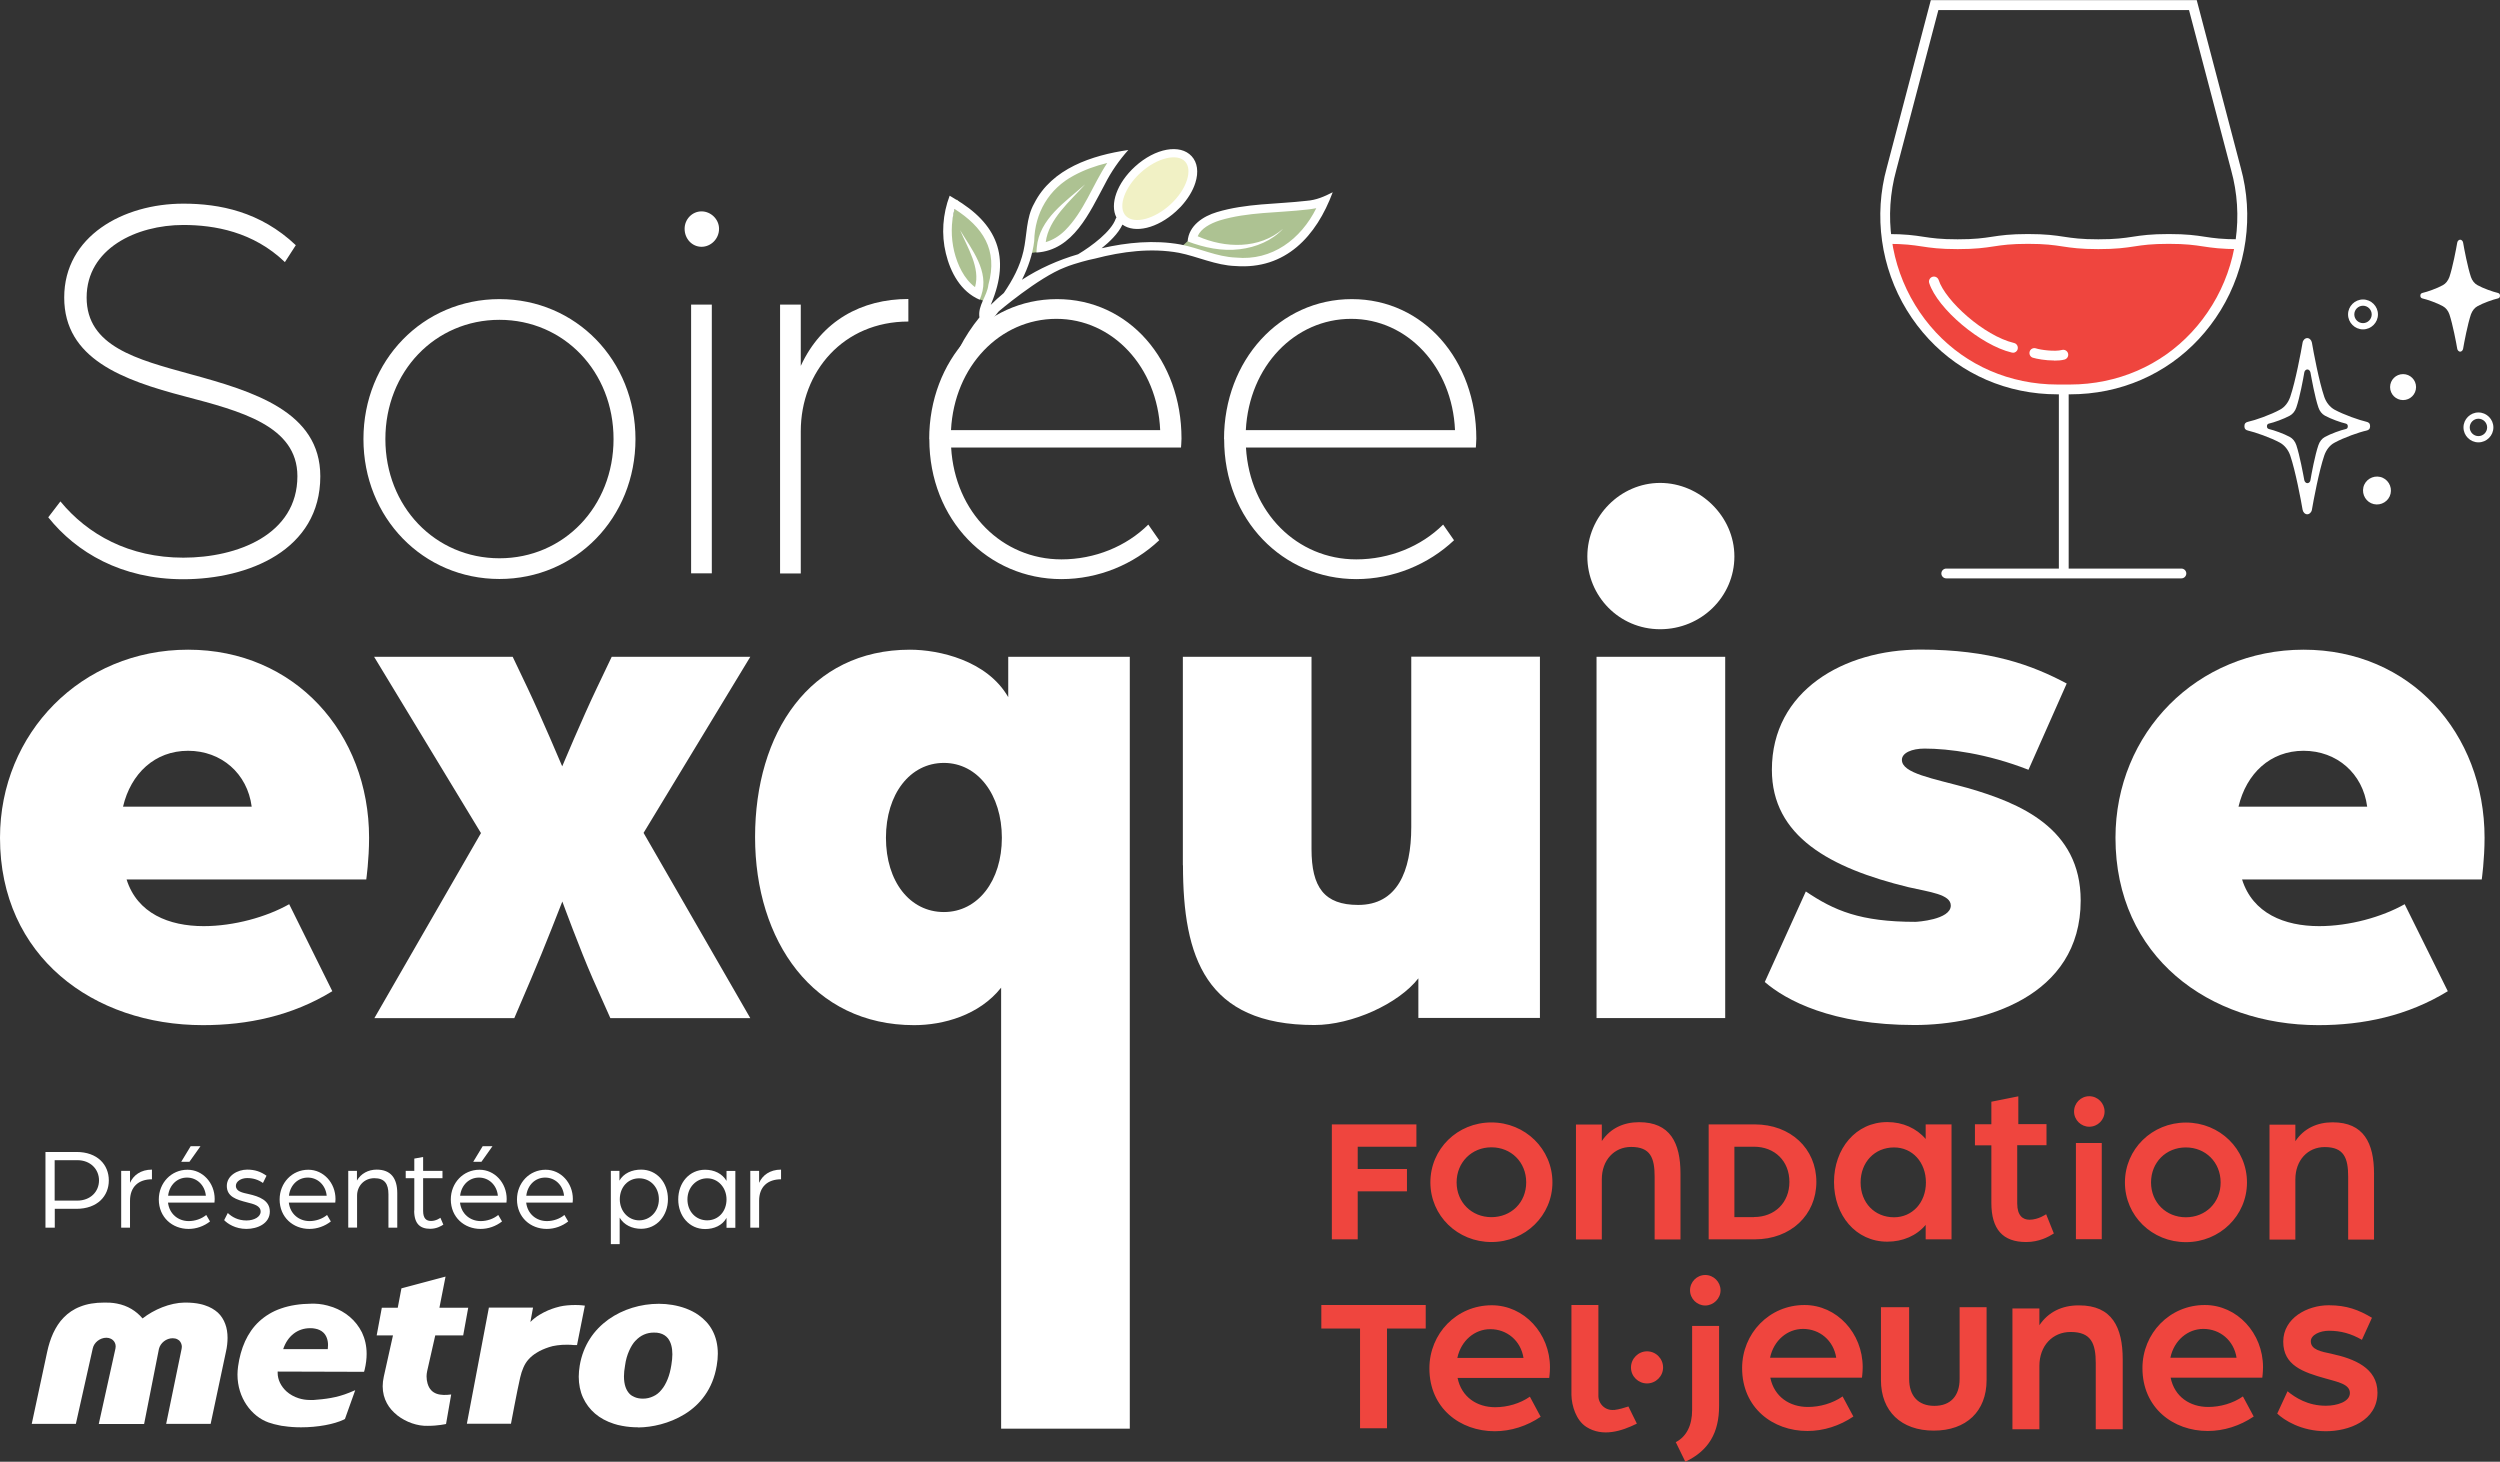
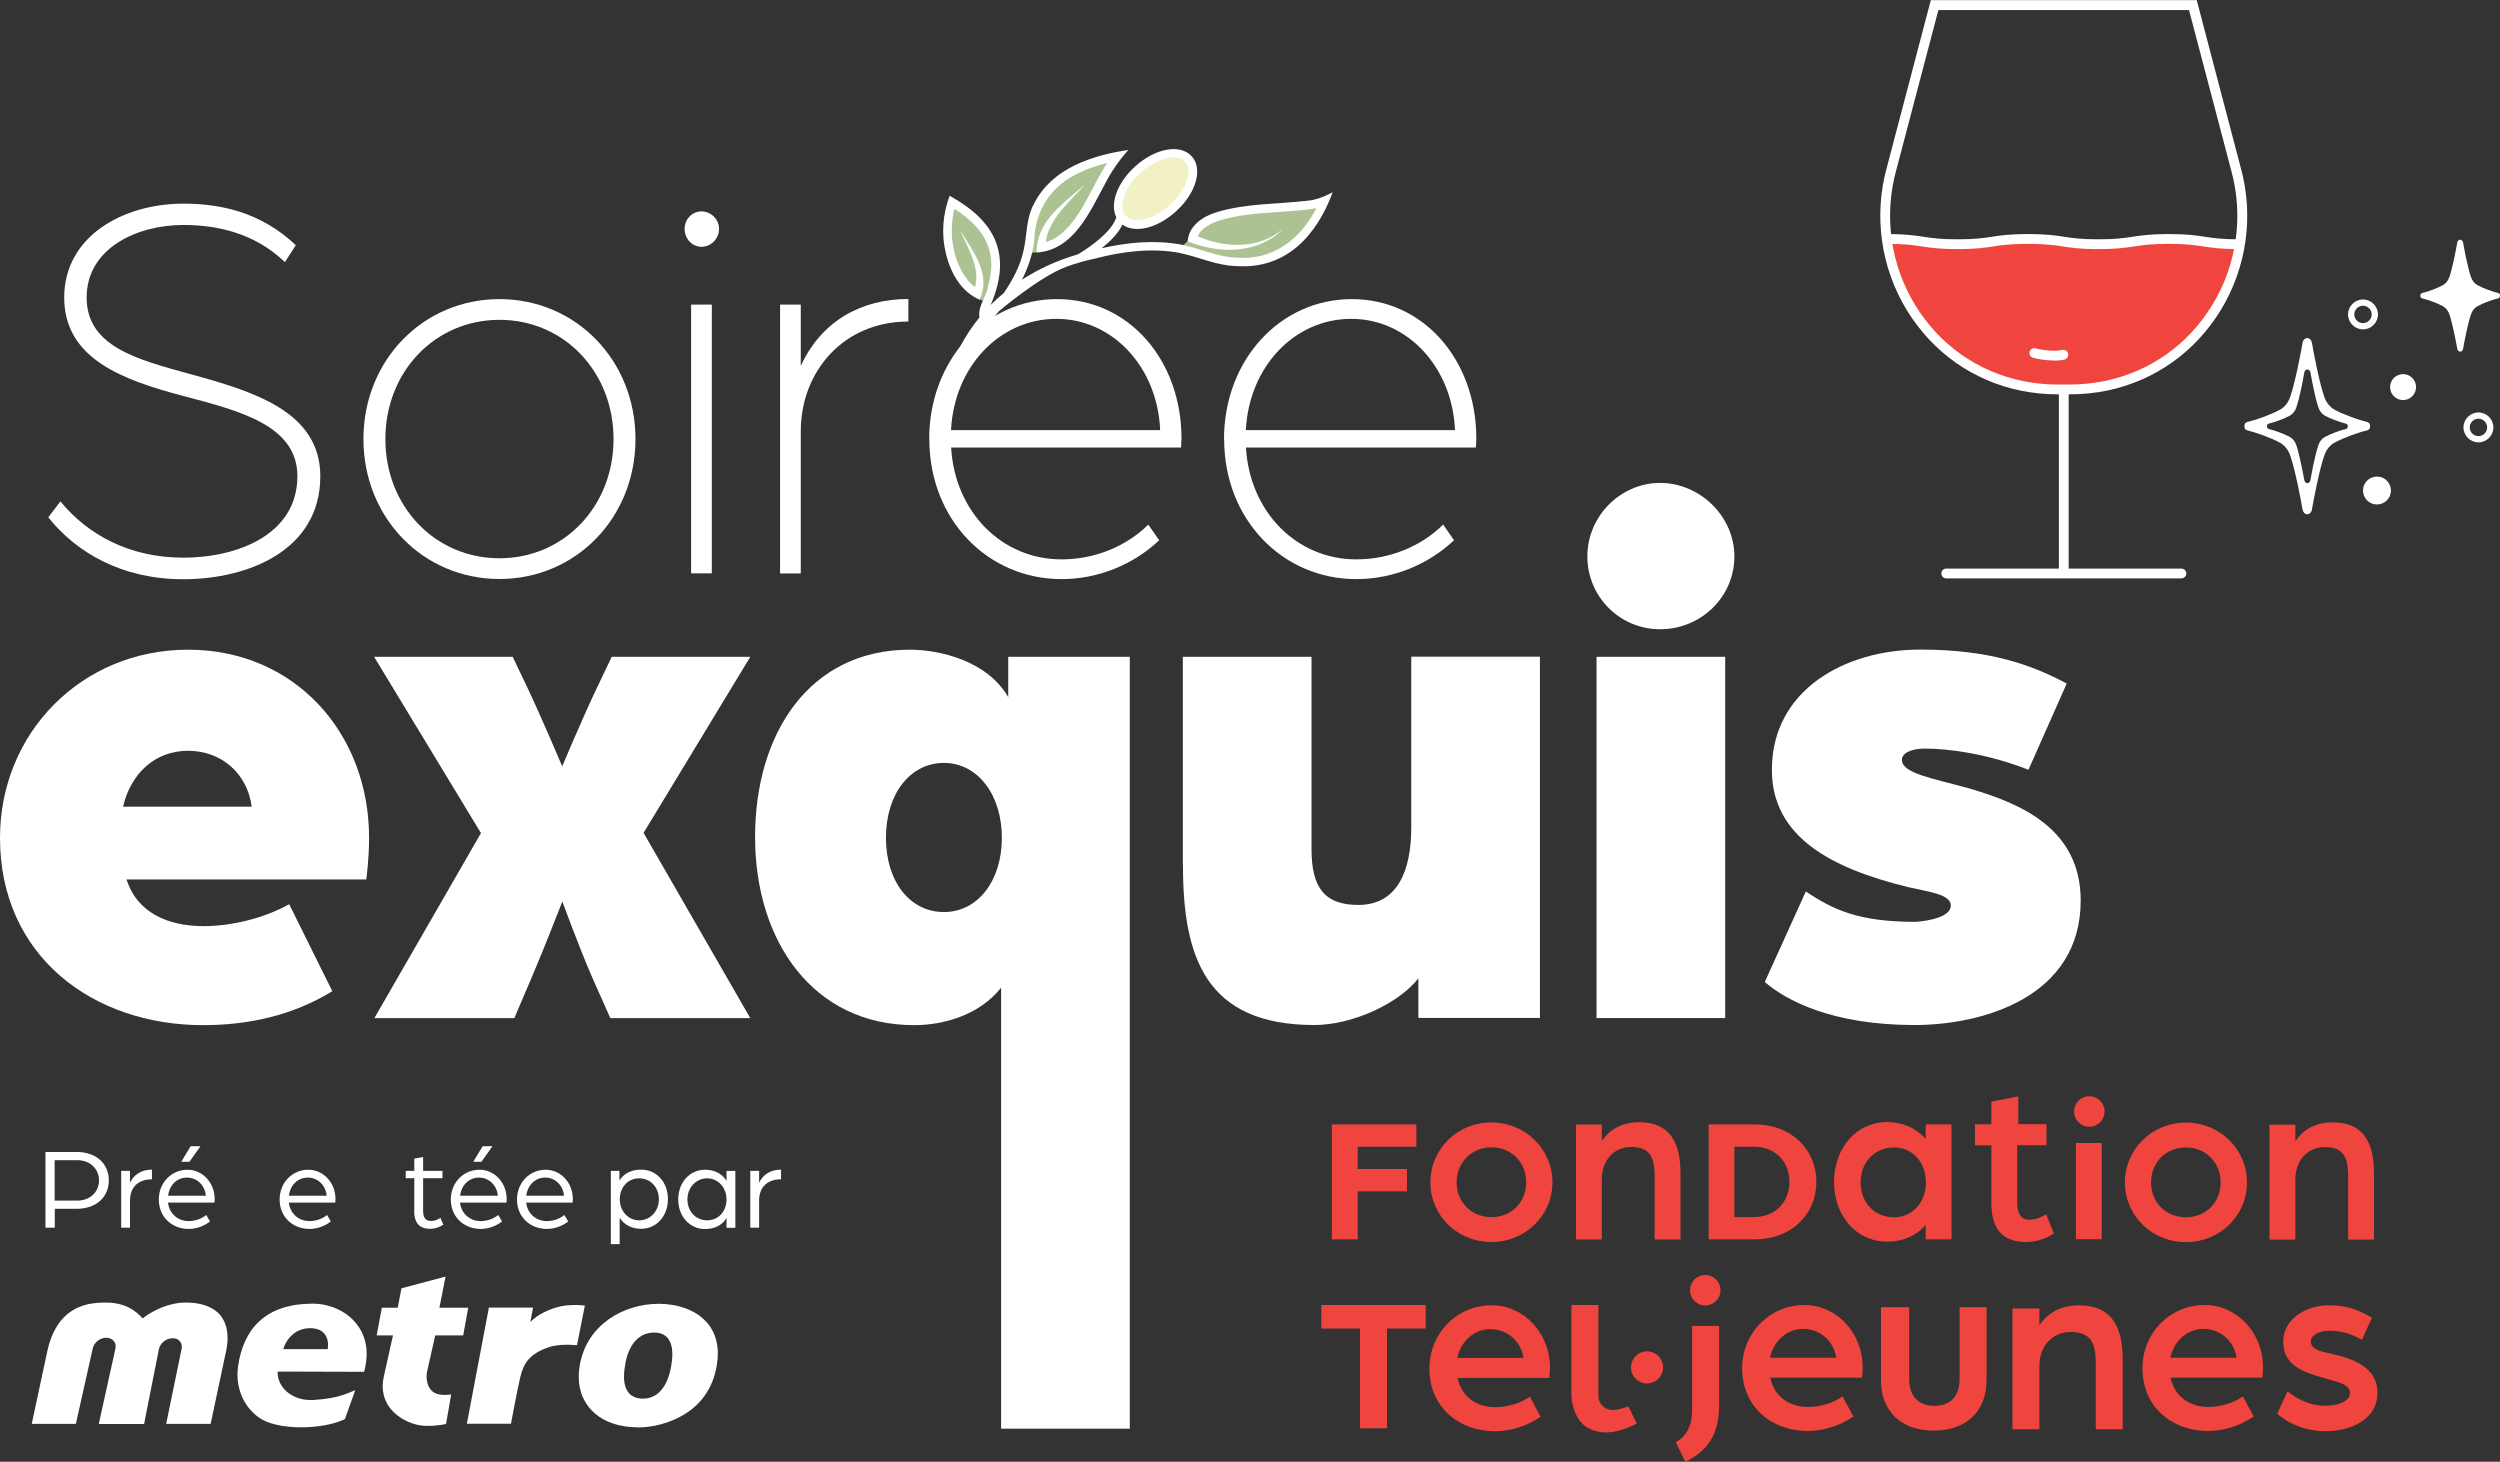
<svg xmlns="http://www.w3.org/2000/svg" id="Layer_1" data-name="Layer 1" viewBox="0 0 204.02 119.29">
  <rect x="0" y="0" width="204.02" height="119.29" fill="#333333" stroke="none" />
  <defs>
    <style>
      .cls-1 {
        fill: #f1f1c5;
      }

      .cls-1, .cls-2, .cls-3, .cls-4 {
        stroke-width: 0px;
      }

      .cls-2 {
        fill: #fff;
      }

      .cls-3 {
        fill: #adc292;
      }

      .cls-4 {
        fill: #ef453e;
      }
    </style>
  </defs>
  <g>
    <g>
      <path class="cls-2" d="m3.7,94.01h2.54c1.71,0,2.64,1.04,2.64,2.32s-.93,2.32-2.65,2.32h-1.76v1.54h-.76v-6.18Zm2.6,3.97c1.09,0,1.78-.74,1.78-1.65s-.7-1.65-1.77-1.65h-1.85v3.3h1.84Z" />
      <path class="cls-2" d="m9.89,95.55h.72v.98c.27-.61.87-1.08,1.79-1.08v.79c-1.09,0-1.79.61-1.79,1.75v2.2h-.72v-4.64Z" />
      <path class="cls-2" d="m12.96,97.88c0-1.34,1.01-2.42,2.34-2.42,1.24,0,2.22,1.07,2.22,2.39,0,.13-.02.28-.02.29h-3.79c.11.93.83,1.51,1.69,1.51.52,0,1.05-.18,1.43-.5l.31.53c-.5.39-1.12.61-1.75.61-1.32,0-2.43-.94-2.43-2.41Zm3.84-.3c-.08-.86-.73-1.48-1.54-1.48s-1.44.61-1.54,1.48h3.09Zm-1.23-4.04h.79l-.9,1.27h-.67l.77-1.27Z" />
-       <path class="cls-2" d="m18.29,99.58l.3-.59c.34.33.84.61,1.52.61.64,0,1.16-.3,1.16-.72,0-.49-.56-.62-1.12-.76-.86-.22-1.64-.46-1.64-1.34,0-.84.88-1.33,1.66-1.33.64,0,1.11.17,1.58.5l-.29.59c-.39-.27-.8-.4-1.29-.4s-.92.27-.92.63c0,.46.51.56,1.06.68.84.19,1.71.51,1.71,1.42,0,.98-1,1.42-1.91,1.42s-1.54-.43-1.81-.71Z" />
      <path class="cls-2" d="m22.82,97.88c0-1.34,1.01-2.42,2.34-2.42,1.24,0,2.22,1.07,2.22,2.39,0,.13-.02.28-.02.29h-3.79c.11.93.83,1.51,1.69,1.51.52,0,1.05-.18,1.43-.5l.31.53c-.5.39-1.12.61-1.75.61-1.32,0-2.43-.94-2.43-2.41Zm3.84-.3c-.08-.86-.73-1.48-1.54-1.48s-1.44.61-1.54,1.48h3.09Z" />
-       <path class="cls-2" d="m28.41,95.55h.72v.79c.32-.56.92-.89,1.61-.89,1.16,0,1.68.71,1.68,1.93v2.81h-.72v-2.72c0-.86-.31-1.32-1.15-1.32s-1.41.65-1.41,1.42v2.61h-.72v-4.64Z" />
      <path class="cls-2" d="m33.81,98.8v-2.65h-.7v-.6h.7v-1l.72-.13v1.13h1.58v.6h-1.58v2.67c0,.64.28.82.65.82.43,0,.76-.26.76-.26l.24.56c-.18.12-.56.34-1.07.34-.82,0-1.31-.4-1.31-1.49Z" />
      <path class="cls-2" d="m36.79,97.88c0-1.34,1.01-2.42,2.34-2.42,1.24,0,2.22,1.07,2.22,2.39,0,.13-.02.28-.02.29h-3.79c.11.93.83,1.51,1.69,1.51.52,0,1.05-.18,1.43-.5l.31.53c-.5.39-1.12.61-1.75.61-1.32,0-2.43-.94-2.43-2.41Zm3.84-.3c-.08-.86-.73-1.48-1.54-1.48s-1.44.61-1.54,1.48h3.09Zm-1.23-4.04h.79l-.9,1.27h-.67l.77-1.27Z" />
      <path class="cls-2" d="m42.19,97.88c0-1.34,1.01-2.42,2.34-2.42,1.24,0,2.22,1.07,2.22,2.39,0,.13-.02.28-.02.29h-3.79c.11.93.83,1.51,1.69,1.51.52,0,1.05-.18,1.43-.5l.31.53c-.5.39-1.12.61-1.75.61-1.32,0-2.43-.94-2.43-2.41Zm3.84-.3c-.08-.86-.73-1.48-1.54-1.48s-1.44.61-1.54,1.48h3.09Z" />
      <path class="cls-2" d="m49.85,95.55h.7v.8c.34-.6,1.02-.9,1.77-.9,1.29,0,2.19,1.06,2.19,2.41s-.91,2.42-2.19,2.42c-.73,0-1.4-.31-1.75-.91v2.16h-.72v-5.99Zm3.92,2.32c0-.98-.69-1.71-1.61-1.71s-1.58.73-1.58,1.71.7,1.72,1.58,1.72,1.61-.72,1.61-1.72Z" />
      <path class="cls-2" d="m55.35,97.88c0-1.36.91-2.42,2.19-2.42.74,0,1.4.31,1.75.91v-.81h.72v4.64h-.72v-.81c-.34.61-1,.91-1.75.91-1.29,0-2.19-1.07-2.19-2.41Zm3.94,0c0-.97-.7-1.72-1.58-1.72s-1.61.73-1.61,1.72.69,1.71,1.61,1.71,1.58-.73,1.58-1.71Z" />
      <path class="cls-2" d="m61.23,95.55h.72v.98c.27-.61.87-1.08,1.79-1.08v.79c-1.09,0-1.79.61-1.79,1.75v2.2h-.72v-4.64Z" />
    </g>
    <g>
      <g>
        <path class="cls-2" d="m3.95,42.2l.98-1.28c2.23,2.71,5.62,4.59,10.03,4.59s9.31-1.88,9.31-6.65c0-4.13-4.68-5.32-9.18-6.51-5.08-1.33-9.85-3.07-9.85-8.07s4.81-7.66,9.72-7.66c2.94,0,6.28.64,9.18,3.39l-.89,1.38c-2.58-2.48-5.75-3.03-8.29-3.03-3.83,0-7.89,1.93-7.89,5.92s4.1,5.05,8.42,6.24c5.21,1.42,10.65,3.07,10.65,8.35,0,6.01-5.84,8.4-11.19,8.4-5.04,0-8.73-2.2-11.01-5.05Z" />
        <path class="cls-2" d="m29.66,35.83c0-6.42,4.86-11.42,11.1-11.42s11.1,5,11.1,11.42-4.86,11.42-11.1,11.42-11.1-5-11.1-11.42Zm20.41,0c0-5.51-4.06-9.73-9.31-9.73s-9.31,4.22-9.31,9.73,4.06,9.73,9.31,9.73,9.31-4.22,9.31-9.73Z" />
        <path class="cls-2" d="m55.87,18.67c0-.78.62-1.42,1.38-1.42s1.43.64,1.43,1.42c0,.83-.67,1.47-1.43,1.47s-1.38-.64-1.38-1.47Zm.53,6.19h1.69v21.93h-1.69v-21.93Z" />
        <path class="cls-2" d="m63.66,24.86h1.69v5c1.69-3.67,4.95-5.46,8.78-5.46v1.84c-5.3,0-8.78,4.08-8.78,8.95v11.61h-1.69v-21.93Z" />
        <path class="cls-2" d="m75.83,35.83c0-6.42,4.55-11.42,10.43-11.42s10.16,5,10.16,11.38c0,.32-.04.64-.04.73h-18.76c.31,5.32,4.19,9.13,9,9.13,2.72,0,5.3-1.06,7.09-2.84l.89,1.28c-2.09,1.97-4.95,3.17-7.98,3.17-5.97,0-10.78-4.82-10.78-11.42Zm18.85-.73c-.22-5.14-3.88-9.08-8.47-9.08s-8.33,3.85-8.6,9.08h17.07Z" />
        <path class="cls-2" d="m99.89,35.83c0-6.42,4.55-11.42,10.43-11.42s10.16,5,10.16,11.38c0,.32-.04.64-.04.73h-18.76c.31,5.32,4.19,9.13,9,9.13,2.72,0,5.3-1.06,7.09-2.84l.89,1.28c-2.09,1.97-4.95,3.17-7.98,3.17-5.97,0-10.78-4.82-10.78-11.42Zm18.85-.73c-.22-5.14-3.88-9.08-8.47-9.08s-8.33,3.85-8.6,9.08h17.07Z" />
      </g>
      <g>
        <path class="cls-4" d="m176.96,19.36c-2.87,0-2.87.44-5.75.44s-2.87-.44-5.75-.44-2.87.44-5.75.44-3.23-.4-5.77-.44c.76,5.75,4.98,10.74,11.01,11.98.94.19,1.92.3,2.91.3h1.05c1,0,1.97-.1,2.91-.3,5.88-1.21,10.03-5.99,10.95-11.55-2.5-.04-3.1-.43-5.82-.43Z" />
        <g>
          <path class="cls-2" d="m178.02,47.2h-19.19c-.22,0-.4-.18-.4-.4s.18-.4.4-.4h19.19c.22,0,.4.18.4.4s-.18.4-.4.4Z" />
          <path class="cls-2" d="m168.42,46.87c-.22,0-.4-.18-.4-.4v-14.5c0-.22.18-.4.4-.4s.4.18.4.4v14.5c0,.22-.18.4-.4.4Z" />
          <path class="cls-2" d="m168.95,32.18h-1.05c-1.01,0-2.02-.1-2.99-.3-3.9-.8-7.2-3.14-9.3-6.57-2.12-3.47-2.72-7.72-1.63-11.64l3.59-13.66h21.7l3.59,13.67c1.09,3.92.49,8.16-1.63,11.63-2.1,3.43-5.4,5.77-9.3,6.57-.98.2-1.99.3-2.99.3ZM158.19.81l-3.44,13.07c-1.03,3.71-.47,7.72,1.54,11.01,1.98,3.24,5.09,5.44,8.77,6.2.92.19,1.88.29,2.83.29h1.05c.95,0,1.91-.1,2.83-.29,3.68-.76,6.79-2.96,8.77-6.2,2.01-3.28,2.57-7.29,1.54-11l-3.44-13.07h-20.46Z" />
          <path class="cls-2" d="m182.73,20.33c-1.47,0-2.21-.11-2.94-.22-.72-.11-1.41-.21-2.81-.21s-2.09.1-2.81.21c-.72.11-1.47.22-2.93.22s-2.21-.11-2.93-.22c-.72-.11-1.41-.21-2.81-.21s-2.09.1-2.81.21c-.72.11-1.47.22-2.93.22s-2.21-.11-2.93-.22c-.72-.11-1.41-.21-2.81-.21-.22,0-.4-.18-.4-.4s.18-.4.4-.4c1.47,0,2.21.11,2.93.22.72.11,1.41.21,2.81.21s2.09-.1,2.81-.21c.72-.11,1.47-.22,2.93-.22s2.21.11,2.93.22c.72.11,1.41.21,2.81.21s2.09-.1,2.81-.21c.72-.11,1.47-.22,2.94-.22s2.21.11,2.93.22c.72.11,1.41.21,2.81.21.22,0,.4.18.4.4s-.18.4-.4.4Z" />
        </g>
-         <path class="cls-2" d="m164.26,28.78s-.06,0-.09-.01c-2.53-.6-6.05-3.57-6.73-5.67-.07-.21.05-.44.26-.51.21-.07.44.05.51.26.55,1.7,3.69,4.55,6.15,5.14.22.05.35.27.3.49-.04.19-.21.31-.39.31Z" />
        <path class="cls-2" d="m167.62,29.42c-.68,0-1.41-.13-1.73-.23-.21-.07-.32-.3-.25-.51.07-.21.3-.32.51-.25.39.13,1.56.28,2.12.13.22-.06.44.07.5.28.06.22-.07.44-.28.5-.25.07-.55.09-.86.09Z" />
      </g>
      <g>
        <path class="cls-2" d="m0,68.37c0-8.54,6.64-15.35,15.35-15.35s14.77,6.81,14.77,15.35c0,1.79-.23,3.4-.23,3.4H10.33c.87,2.77,3.46,3.81,6.29,3.81,2.48,0,5.14-.75,6.98-1.79l3.52,7.1c-3.29,2.02-6.92,2.77-10.56,2.77-8.94,0-16.56-5.6-16.56-15.29Zm20.54-2.54c-.35-2.71-2.48-4.56-5.19-4.56s-4.67,1.85-5.31,4.56h10.5Z" />
        <path class="cls-2" d="m39.24,67.97l-8.71-14.37h11.31l1.21,2.54c1.15,2.42,2.83,6.4,2.83,6.4,0,0,1.67-3.98,2.83-6.4l1.21-2.54h11.31l-8.71,14.37,8.71,15.12h-11.42l-1.44-3.23c-1.04-2.37-2.48-6.29-2.48-6.29,0,0-1.5,3.87-2.54,6.29l-1.38,3.23h-11.42l8.71-15.12Z" />
        <path class="cls-2" d="m92.2,116.59v-62.99h-9.92v3.29c-1.73-3-5.66-3.87-8.02-3.87-8.19,0-12.64,6.81-12.64,15.29s4.73,15.35,12.98,15.35c2.37,0,5.31-.8,7.1-3.06v35.99h10.5Zm-15.17-42.16c-2.77,0-4.73-2.48-4.73-6.06s1.97-6.11,4.73-6.11,4.73,2.6,4.73,6.11-1.96,6.06-4.73,6.06Z" />
        <path class="cls-2" d="m96.53,70.62v-17.02h10.5v15.69c0,3.12,1.04,4.56,3.81,4.56,3.17,0,4.33-2.71,4.33-6.35v-13.91h10.5v29.48h-9.92v-3.23c-1.62,2.08-5.42,3.81-8.48,3.81-8.89,0-10.73-5.54-10.73-13.04Z" />
        <path class="cls-2" d="m129.54,45.41c0-3.29,2.71-6,5.94-6s6.06,2.71,6.06,6-2.71,5.94-6.06,5.94-5.94-2.71-5.94-5.94Zm.75,8.19h10.5v29.48h-10.5v-29.48Z" />
        <path class="cls-2" d="m144.02,80.14l3.35-7.39c2.31,1.56,4.44,2.48,8.94,2.48.12,0,2.89-.17,2.89-1.33,0-.92-1.73-1.1-3.46-1.5-6.4-1.56-11.14-4.15-11.14-9.58,0-6.46,5.89-9.81,12.12-9.81,5.71,0,9.12,1.27,11.94,2.77l-3.12,7.04c-3.4-1.33-6.52-1.73-8.48-1.73-1.04,0-1.85.35-1.85.92,0,1.1,2.48,1.5,5.42,2.31,4.15,1.21,9.17,3.23,9.17,9.17,0,7.9-8.02,10.16-13.56,10.16-6.75,0-10.5-2.02-12.23-3.52Z" />
-         <path class="cls-2" d="m172.64,68.37c0-8.54,6.64-15.35,15.35-15.35s14.77,6.81,14.77,15.35c0,1.79-.23,3.4-.23,3.4h-19.56c.87,2.77,3.46,3.81,6.29,3.81,2.48,0,5.14-.75,6.98-1.79l3.52,7.1c-3.29,2.02-6.92,2.77-10.56,2.77-8.94,0-16.56-5.6-16.56-15.29Zm20.54-2.54c-.35-2.71-2.48-4.56-5.19-4.56s-4.67,1.85-5.31,4.56h10.5Z" />
      </g>
      <path class="cls-4" d="m121.74,106.52c-2.87,0-5.09,2.31-5.09,5.15,0,3.25,2.51,5.13,5.33,5.13,1.32,0,2.63-.42,3.75-1.18l-.88-1.64c-.8.56-1.84.86-2.83.86-1.48,0-2.75-.82-3.07-2.39h7.48s.06-.44.06-.86c0-2.77-2.11-5.07-4.75-5.07m-2.81,4.3c.3-1.42,1.42-2.35,2.69-2.35,1.36,0,2.49.94,2.71,2.35h-5.41Zm68.39-14.58c0-1.55,1.01-2.63,2.39-2.63,1.58,0,1.92.89,1.92,2.43v5.12h2.11v-5.38c0-2.5-.84-4.19-3.38-4.19-1.25,0-2.34.49-3.04,1.54v-1.35h-2.11v9.38h2.11v-4.91Zm-76.52.98h4.02v-1.82h-4.02v-1.82h4.79v-1.82h-6.9v9.38h2.11v-3.93Zm32.37-5.46h-3.73v9.38h3.77c2.91,0,5.02-1.97,5.02-4.69s-2.11-4.69-5.02-4.69m-.04,7.57h-1.63v-5.75h1.59c1.71,0,2.9,1.18,2.9,2.87s-1.19,2.87-2.9,2.87m-35.3,9.1h3.16v8.14h2.2v-8.14h3.16v-1.92h-8.52v1.92Zm51.43-7.28v-9.38h-2.11v1.19c-.74-.87-1.86-1.38-3.13-1.38-2.58,0-4.35,2.18-4.35,4.89s1.77,4.87,4.35,4.87c1.27,0,2.39-.49,3.13-1.37v1.18h2.11Zm-4.69-1.8c-1.59,0-2.73-1.19-2.73-2.84s1.14-2.86,2.73-2.86c1.5,0,2.6,1.21,2.6,2.86s-1.12,2.84-2.6,2.84m15.93-7.39c.69,0,1.25-.56,1.25-1.24s-.56-1.25-1.25-1.25-1.24.56-1.24,1.25.57,1.24,1.24,1.24m-1.09,9.18h2.11v-7.85h-2.11v7.85Zm20.87,9.35c-.88-.18-1.7-.34-1.7-1.02,0-.52.74-.86,1.48-.86.98,0,1.82.24,2.69.74l.82-1.8c-1.08-.64-2.05-1.02-3.53-1.02-1.74,0-3.71,1.04-3.71,2.97s1.6,2.49,3.47,3.01c.98.28,1.97.46,1.97,1.18s-1.06,1.04-1.96,1.04c-1.48,0-2.49-.66-3.13-1.18l-.84,1.82c.54.52,1.94,1.44,3.97,1.44,1.84,0,4.21-.84,4.21-3.15,0-2.03-1.92-2.77-3.75-3.17m-10.34-3.98c-2.87,0-5.09,2.31-5.09,5.15,0,3.25,2.51,5.13,5.33,5.13,1.32,0,2.63-.42,3.75-1.18l-.88-1.64c-.8.56-1.84.86-2.83.86-1.48,0-2.75-.82-3.07-2.39h7.48s.06-.44.06-.86c0-2.77-2.11-5.07-4.75-5.07m-2.81,4.3c.3-1.42,1.42-2.35,2.69-2.35,1.36,0,2.49.94,2.71,2.35h-5.41Zm-55.41-19.2c-2.77,0-4.98,2.16-4.98,4.89s2.22,4.87,4.98,4.87,4.98-2.16,4.98-4.87-2.22-4.89-4.98-4.89m0,7.73c-1.61,0-2.84-1.21-2.84-2.84s1.23-2.86,2.84-2.86,2.84,1.21,2.84,2.86-1.23,2.84-2.84,2.84m17.45,4.72c-.68,0-1.24.56-1.24,1.25s.57,1.24,1.24,1.24,1.25-.56,1.25-1.24-.56-1.25-1.25-1.25m8.1,2.45c-2.87,0-5.09,2.31-5.09,5.15,0,3.25,2.51,5.13,5.33,5.13,1.32,0,2.63-.42,3.75-1.18l-.88-1.64c-.8.56-1.84.86-2.83.86-1.48,0-2.75-.82-3.07-2.39h7.48s.06-.44.06-.86c0-2.77-2.11-5.07-4.75-5.07m-2.81,4.3c.3-1.42,1.42-2.35,2.69-2.35,1.36,0,2.49.94,2.71,2.35h-5.41Zm15.47,1.73c0,1.4-.75,2.2-2.06,2.2s-2.06-.8-2.06-2.2v-5.85h-2.3v5.95c0,2.54,1.65,4.12,4.31,4.12s4.31-1.58,4.31-4.12v-5.95h-2.2v5.85Zm9.7-6c-1.32,0-2.45.52-3.19,1.62v-1.37h-2.2v9.86h2.2v-5.17c0-1.64,1.07-2.77,2.55-2.77,1.68,0,2.05.94,2.05,2.55v5.39h2.2v-5.7c0-2.63-.88-4.41-3.55-4.41m-2.07-5.87l-.63-1.57s-.63.45-1.36.45c-.53,0-1-.32-1-1.33v-4.75h2.39v-1.72h-2.3v-2.27l-2.2.44v1.84h-1.34v1.72h1.34v4.69c0,2.16.93,3.2,2.84,3.2,1.06,0,1.82-.42,2.26-.7m-33.2,9.62c-.71,0-1.31.59-1.31,1.32s.6,1.3,1.31,1.3,1.31-.58,1.31-1.3-.58-1.32-1.31-1.32m3.68,4.79c0,1.24-.45,2.15-1.31,2.61h-.03s.78,1.6.78,1.6h.03c1.86-.89,2.73-2.33,2.73-4.54v-6.53h-2.2v6.85Zm-7.37-18.84c0-1.55,1.01-2.63,2.39-2.63,1.58,0,1.92.89,1.92,2.43v5.12h2.11v-5.38c0-2.5-.84-4.19-3.38-4.19-1.25,0-2.34.49-3.04,1.54v-1.35h-2.11v9.38h2.11v-4.91Zm.99,18.83c-.7.08-1.3-.5-1.27-1.2,0,0,0,0,0-.01v-7.35h-2.2v7.35c.02.85.37,2.06,1.22,2.6,1.32.84,2.87.35,4.12-.27,0,0-.69-1.4-.69-1.4-.33.11-.76.24-1.18.29m51.66-18.57c0-2.73-2.22-4.89-4.98-4.89s-4.98,2.16-4.98,4.89,2.22,4.87,4.98,4.87,4.98-2.16,4.98-4.87m-7.83,0c0-1.65,1.23-2.86,2.84-2.86s2.84,1.21,2.84,2.86-1.23,2.84-2.84,2.84-2.84-1.21-2.84-2.84" />
      <g>
        <polygon class="cls-3" points="91 12.84 87.99 13.77 85.08 16.05 83.78 20.68 84.57 20.59 87.45 18.78 89.68 15.04 91 12.84" />
        <polygon class="cls-3" points="78.08 16.27 77.34 19.33 78.31 22.69 79.96 24.43 80.34 24.59 81.37 21.66 80.23 18.53 78.08 16.27" />
        <polygon class="cls-3" points="96.33 20.21 100.83 21.38 103.62 21 106.41 19.19 107.78 16.58 103.37 17.07 99.16 17.69 96.33 20.21" />
        <polygon class="cls-1" points="96.08 12.49 94.53 12.7 92.63 13.99 91.17 16.39 91.45 17.52 91.81 17.96 92.87 18.22 94.9 17.73 96.33 16.41 97.32 14.32 96.99 12.94 96.08 12.49" />
        <path class="cls-2" d="m81.5,25.42c-.07.05,3.25-2.78,5.41-3.6.34-.15,1.12-.39,1.39-.46.36-.1.71-.19,1.07-.26,2.22-.58,4.58-.88,6.84-.47,1.51.3,3.02,1.03,4.61,1.08,4.1.31,6.61-2.44,7.94-6.02-.69.35-1.33.64-2.15.7-2.44.28-4.91.2-7.3.92-1.11.33-2.3,1.09-2.39,2.39,1.35.51,2.81.82,4.25.64,1.33-.16,2.64-.7,3.54-1.67-1.93,1.68-4.74,1.6-6.97.61.26-.63,1.02-1.04,1.79-1.29,2.3-.7,4.78-.61,7.16-.89.24-.03.48-.06.73-.11-1.25,2.52-3.61,4.32-6.56,4.03-1.58-.06-2.96-.77-4.53-1.07-2.15-.38-4.33-.17-6.43.31.34-.27.66-.56.95-.87.32-.34.58-.7.75-1.06,1.02.74,2.85.3,4.36-1.07.14-.13.27-.26.4-.39.56-.61.98-1.28,1.19-1.95.28-.88.17-1.66-.3-2.17-.94-1.03-2.97-.66-4.62.84-1.48,1.35-2.08,3.07-1.52,4.16-.02.03-.04.06-.06.1-.35,1.03-1.95,2.23-3.07,2.9-1.61.47-3.17,1.16-4.58,2.08.5-.99.87-2.06,1-3.16.04-2.28,1.2-4.27,3.24-5.35.85-.46,1.77-.79,2.72-1.02-1.21,1.82-1.9,3.97-3.46,5.52-.45.44-.98.77-1.56.94.23-1.88,2-3.35,3.22-4.72-1.6,1.42-3.75,2.82-3.95,5.16,0,0-.03.41-.03.41,3.01-.18,4.34-3.28,5.58-5.57.52-1.03,1.17-1.96,1.92-2.8-2.95.43-6.24,1.5-7.68,4.36-.68,1.2-.58,2.61-.88,3.9-.29,1.26-.87,2.33-1.6,3.41-.37.31-.73.63-1.07.97.02-.04.04-.08.05-.12,1.59-3.8.48-6.52-3.02-8.56l-.38-.23c-.57,1.5-.69,3.16-.31,4.71.37,1.54,1.21,3.12,2.76,3.78l.13-.35c.68-1.97-.78-3.75-1.73-5.33.61,1.44,1.67,3.07,1.22,4.65-.9-.67-1.43-1.82-1.7-2.91-.27-1.14-.27-2.34.03-3.47,2.29,1.47,3.56,3.31,2.76,6.19-.1.92-.88,1.69-.73,2.66-1.24,1.53-2.18,3.31-2.66,5.23-.11.44.56.64.68.18.42-1.72,1.21-3.27,2.26-4.62.15-.13.32-.22.51-.29l.75-.95Zm10.42-7.76s-.04-.04-.06-.06c-.59-.65-.18-2.03.89-3.18.11-.12.23-.23.35-.34,1.32-1.2,2.98-1.6,3.62-.89.29.32.35.85.15,1.49-.22.7-.71,1.42-1.38,2.03-1.28,1.16-2.88,1.59-3.57.95Z" />
      </g>
      <g>
        <path class="cls-2" d="m193.12,34.42c-.57-.13-1.84-.57-2.61-.99-.37-.21-.67-.58-.83-1.04-.43-1.26-.88-3.66-1.01-4.43-.04-.21-.2-.37-.38-.37s-.35.17-.38.37c-.13.76-.58,3.17-1.01,4.43-.16.46-.45.84-.83,1.04-.76.42-2.04.87-2.61.99-.19.04-.3.14-.3.36s.11.32.3.36c.57.13,1.84.57,2.61.99.37.21.67.58.83,1.04.43,1.26.88,3.66,1.01,4.43.04.21.2.37.38.37s.35-.17.38-.37c.13-.76.58-3.17,1.01-4.43.16-.46.45-.84.83-1.04.76-.42,2.04-.87,2.61-.99.19-.04.3-.14.3-.36s-.11-.32-.3-.36Zm-1.71.6c-.37.08-1.19.37-1.68.64-.24.13-.43.37-.53.67-.28.81-.57,2.37-.65,2.86-.02.14-.13.24-.25.24s-.22-.11-.25-.24c-.09-.49-.38-2.05-.65-2.86-.1-.3-.29-.54-.53-.67-.49-.27-1.32-.56-1.68-.64-.12-.03-.19-.09-.19-.23s.07-.21.19-.23c.37-.08,1.19-.37,1.68-.64.24-.13.43-.37.53-.67.28-.81.57-2.37.65-2.86.02-.13.13-.24.25-.24s.22.11.25.24c.09.49.37,2.05.65,2.86.1.3.29.54.53.67.49.27,1.31.56,1.68.64.12.03.19.09.19.23s-.07.21-.19.23Z" />
        <circle class="cls-2" cx="196.11" cy="31.59" r="1.06" />
        <path class="cls-2" d="m192.87,39.77c.14-.61.76-.99,1.37-.85s.99.76.85,1.37c-.14.61-.76.99-1.37.85-.61-.14-.99-.76-.85-1.37Z" />
        <path class="cls-2" d="m192.84,26.88c-.67,0-1.22-.55-1.22-1.22s.55-1.22,1.22-1.22,1.22.55,1.22,1.22-.55,1.22-1.22,1.22Zm0-1.93c-.39,0-.71.32-.71.71s.32.71.71.71.71-.32.71-.71-.32-.71-.71-.71Z" />
        <path class="cls-2" d="m202.26,36.1c-.67,0-1.22-.55-1.22-1.22s.55-1.22,1.22-1.22,1.22.55,1.22,1.22-.55,1.22-1.22,1.22Zm0-1.93c-.39,0-.71.32-.71.71s.32.71.71.71.71-.32.71-.71-.32-.71-.71-.71Z" />
        <path class="cls-2" d="m204.02,24.13c0,.14-.07.2-.19.23-.36.08-1.17.36-1.65.63-.24.13-.42.37-.53.66-.27.8-.56,2.33-.64,2.81-.02.13-.13.24-.24.24s-.22-.11-.24-.24c-.08-.48-.37-2.01-.64-2.81-.1-.29-.29-.53-.53-.66-.48-.27-1.29-.55-1.65-.63-.12-.03-.19-.09-.19-.23s.07-.2.19-.23c.36-.08,1.17-.36,1.65-.63.24-.13.42-.37.53-.66.27-.8.56-2.33.64-2.81.02-.13.13-.24.24-.24s.22.11.24.24c.08.48.37,2.01.64,2.81.1.29.29.53.53.66.48.27,1.29.55,1.65.63.12.03.19.09.19.23Z" />
      </g>
    </g>
  </g>
  <g>
    <path class="cls-2" d="m52.07,116.48c-.46,0-.89-.04-1.3-.12h0c-.24-.04-.47-.1-.68-.17h0c-.59-.19-1.11-.47-1.53-.83h0c-.42-.36-.75-.8-.98-1.3h0c-.23-.5-.35-1.09-.35-1.71h0c0-.29.03-.6.08-.91h0c.14-.83.43-1.56.83-2.18h0c.4-.63.92-1.15,1.51-1.58h0c1.18-.84,2.65-1.28,4.11-1.28h.02c.72,0,1.48.12,2.19.38h0c.36.14.72.31,1.04.54h0c.46.33.86.74,1.13,1.26h0c.28.52.44,1.16.44,1.89h0c0,.31-.03.63-.09.98h0c-.16.96-.5,1.76-.96,2.41h0c-.46.66-1.03,1.16-1.66,1.55h0c-1.25.77-2.67,1.07-3.77,1.08h-.02Zm-.2-7.08c-.21.22-.38.5-.53.84h0c-.15.34-.27.73-.33,1.19h0c-.06.34-.09.63-.09.89h0c0,.69.18,1.14.46,1.43h0c.12.12.25.2.4.26h0l-.09.21.09-.21c.2.09.44.13.68.13h.02c.3,0,.58-.07.83-.19h0c.25-.11.48-.29.67-.53h0c.2-.23.36-.52.5-.86h0c.14-.34.24-.73.31-1.18h0c.05-.31.08-.6.08-.86h0c0-.27-.03-.52-.09-.74h0c-.06-.22-.15-.4-.27-.56h0c-.16-.2-.39-.35-.67-.42h0c-.14-.04-.3-.05-.47-.05h-.02c-.56,0-1.08.22-1.48.66h0Z" />
    <path class="cls-2" d="m39.88,106.71h3.62s-.15.82-.21,1.14h0v.03s.02-.02.02-.02c.43-.44.96-.72,1.41-.92h0c.45-.19.84-.29.98-.32h0c.17-.04.37-.07.58-.09h0c.21-.02.43-.03.63-.03h0c.2,0,.39,0,.55.02h0l.27.03-.64,3.22h-.23c-.18-.02-.37-.03-.56-.03h0c-.28,0-.57.01-.83.05h0c-.26.03-.49.09-.67.15h0c-.39.13-.71.27-.98.44h0c-.27.16-.49.34-.67.54h0c-.18.19-.32.42-.43.67h0c-.11.25-.2.52-.27.83h0c-.24,1.03-.75,3.77-.75,3.77h-3.6s1.8-9.49,1.8-9.49Z" />
    <path class="cls-2" d="m32.42,115.5c-.35-.28-.65-.61-.85-.99-.21-.39-.34-.85-.34-1.38,0-.25.03-.51.09-.78l.75-3.37h-1.33l.42-2.26h1.3l.3-1.58,3.6-.96-.5,2.54h2.35l-.41,2.26h-2.28l-.66,2.91c-.03.15-.05.29-.05.43,0,.21.03.4.08.58.27.94,1.09,1.01,1.93.9l-.42,2.41s-.64.15-1.48.15h0c-.85.03-1.78-.3-2.49-.85Z" />
    <path class="cls-2" d="m23.16,116.38c-.12-.01-.24-.03-.36-.06h0c-.32-.06-.62-.14-.9-.24h0c-1.38-.5-2.52-2-2.52-3.9h0c0-.22.02-.45.05-.68h0c.1-.73.29-1.42.57-2.04h0c.28-.61.66-1.17,1.15-1.62h0c.49-.45,1.08-.82,1.79-1.06h0c.71-.25,1.54-.38,2.49-.39h0c.08,0,.15,0,.23,0h0c.48.01.96.1,1.42.26h0s.06.02.1.03h0c.49.18.96.44,1.37.79h0c.4.34.74.77.99,1.27h0c.24.51.38,1.09.38,1.75h0c0,.39-.05.82-.16,1.28h0l-.05.18h-.21l-6.84-.02h0s0,.08,0,.12h0c0,.53.26,1.08.72,1.5h0c.27.24.61.44,1,.56h0c.28.09.59.14.93.14h0c.09,0,.18,0,.28,0h0c.92-.07,1.87-.17,2.92-.6h0l.48-.2-.84,2.35-.09.05c-.8.38-2.13.63-3.48.63h-.02c-.47,0-.94-.03-1.39-.1h0Zm3.59-6.29h0c.01-.12.02-.22.02-.32h0c0-.43-.14-.79-.38-1.02h0c-.17-.16-.39-.27-.66-.32h0c-.13-.03-.26-.04-.4-.04h-.02c-1.02,0-1.84.63-2.2,1.71h0s3.64,0,3.64,0h0Z" />
    <path class="cls-2" d="m8.06,116.21l1.36-6.15c.01-.07.02-.12.02-.18h0c0-.2-.08-.38-.21-.5h0c-.05-.05-.12-.1-.19-.13h0c-.1-.05-.22-.08-.36-.08h0c-.52,0-1.01.39-1.11.87h0l-1.38,6.16h-3.6l1.26-5.88c.11-.52.27-1.04.49-1.52h0c.22-.47.5-.92.86-1.28h0c.36-.37.8-.68,1.35-.89h0c.55-.22,1.19-.33,1.97-.33h0c.15,0,.3,0,.47.01h0c.19.01.38.04.55.07h0c.89.17,1.58.61,2.09,1.21h0s.01,0,.01,0c.46-.36,1.02-.68,1.61-.91h0c.59-.23,1.21-.37,1.8-.38h.07c.47,0,.88.04,1.23.12h0c.13.03.25.06.36.1h0c.44.14.79.35,1.07.6h0c.27.25.47.57.6.92h0c.13.34.19.73.19,1.14h0c0,.35-.04.74-.13,1.13h0l-1.25,5.89h-3.63l1.26-6.12c0-.06.02-.12.02-.17h0c0-.19-.08-.38-.21-.51h0s-.09-.07-.15-.1h0c-.11-.06-.24-.09-.39-.09h0c-.52,0-1,.38-1.12.87h0l-1.21,6.13h-3.68Z" />
  </g>
</svg>